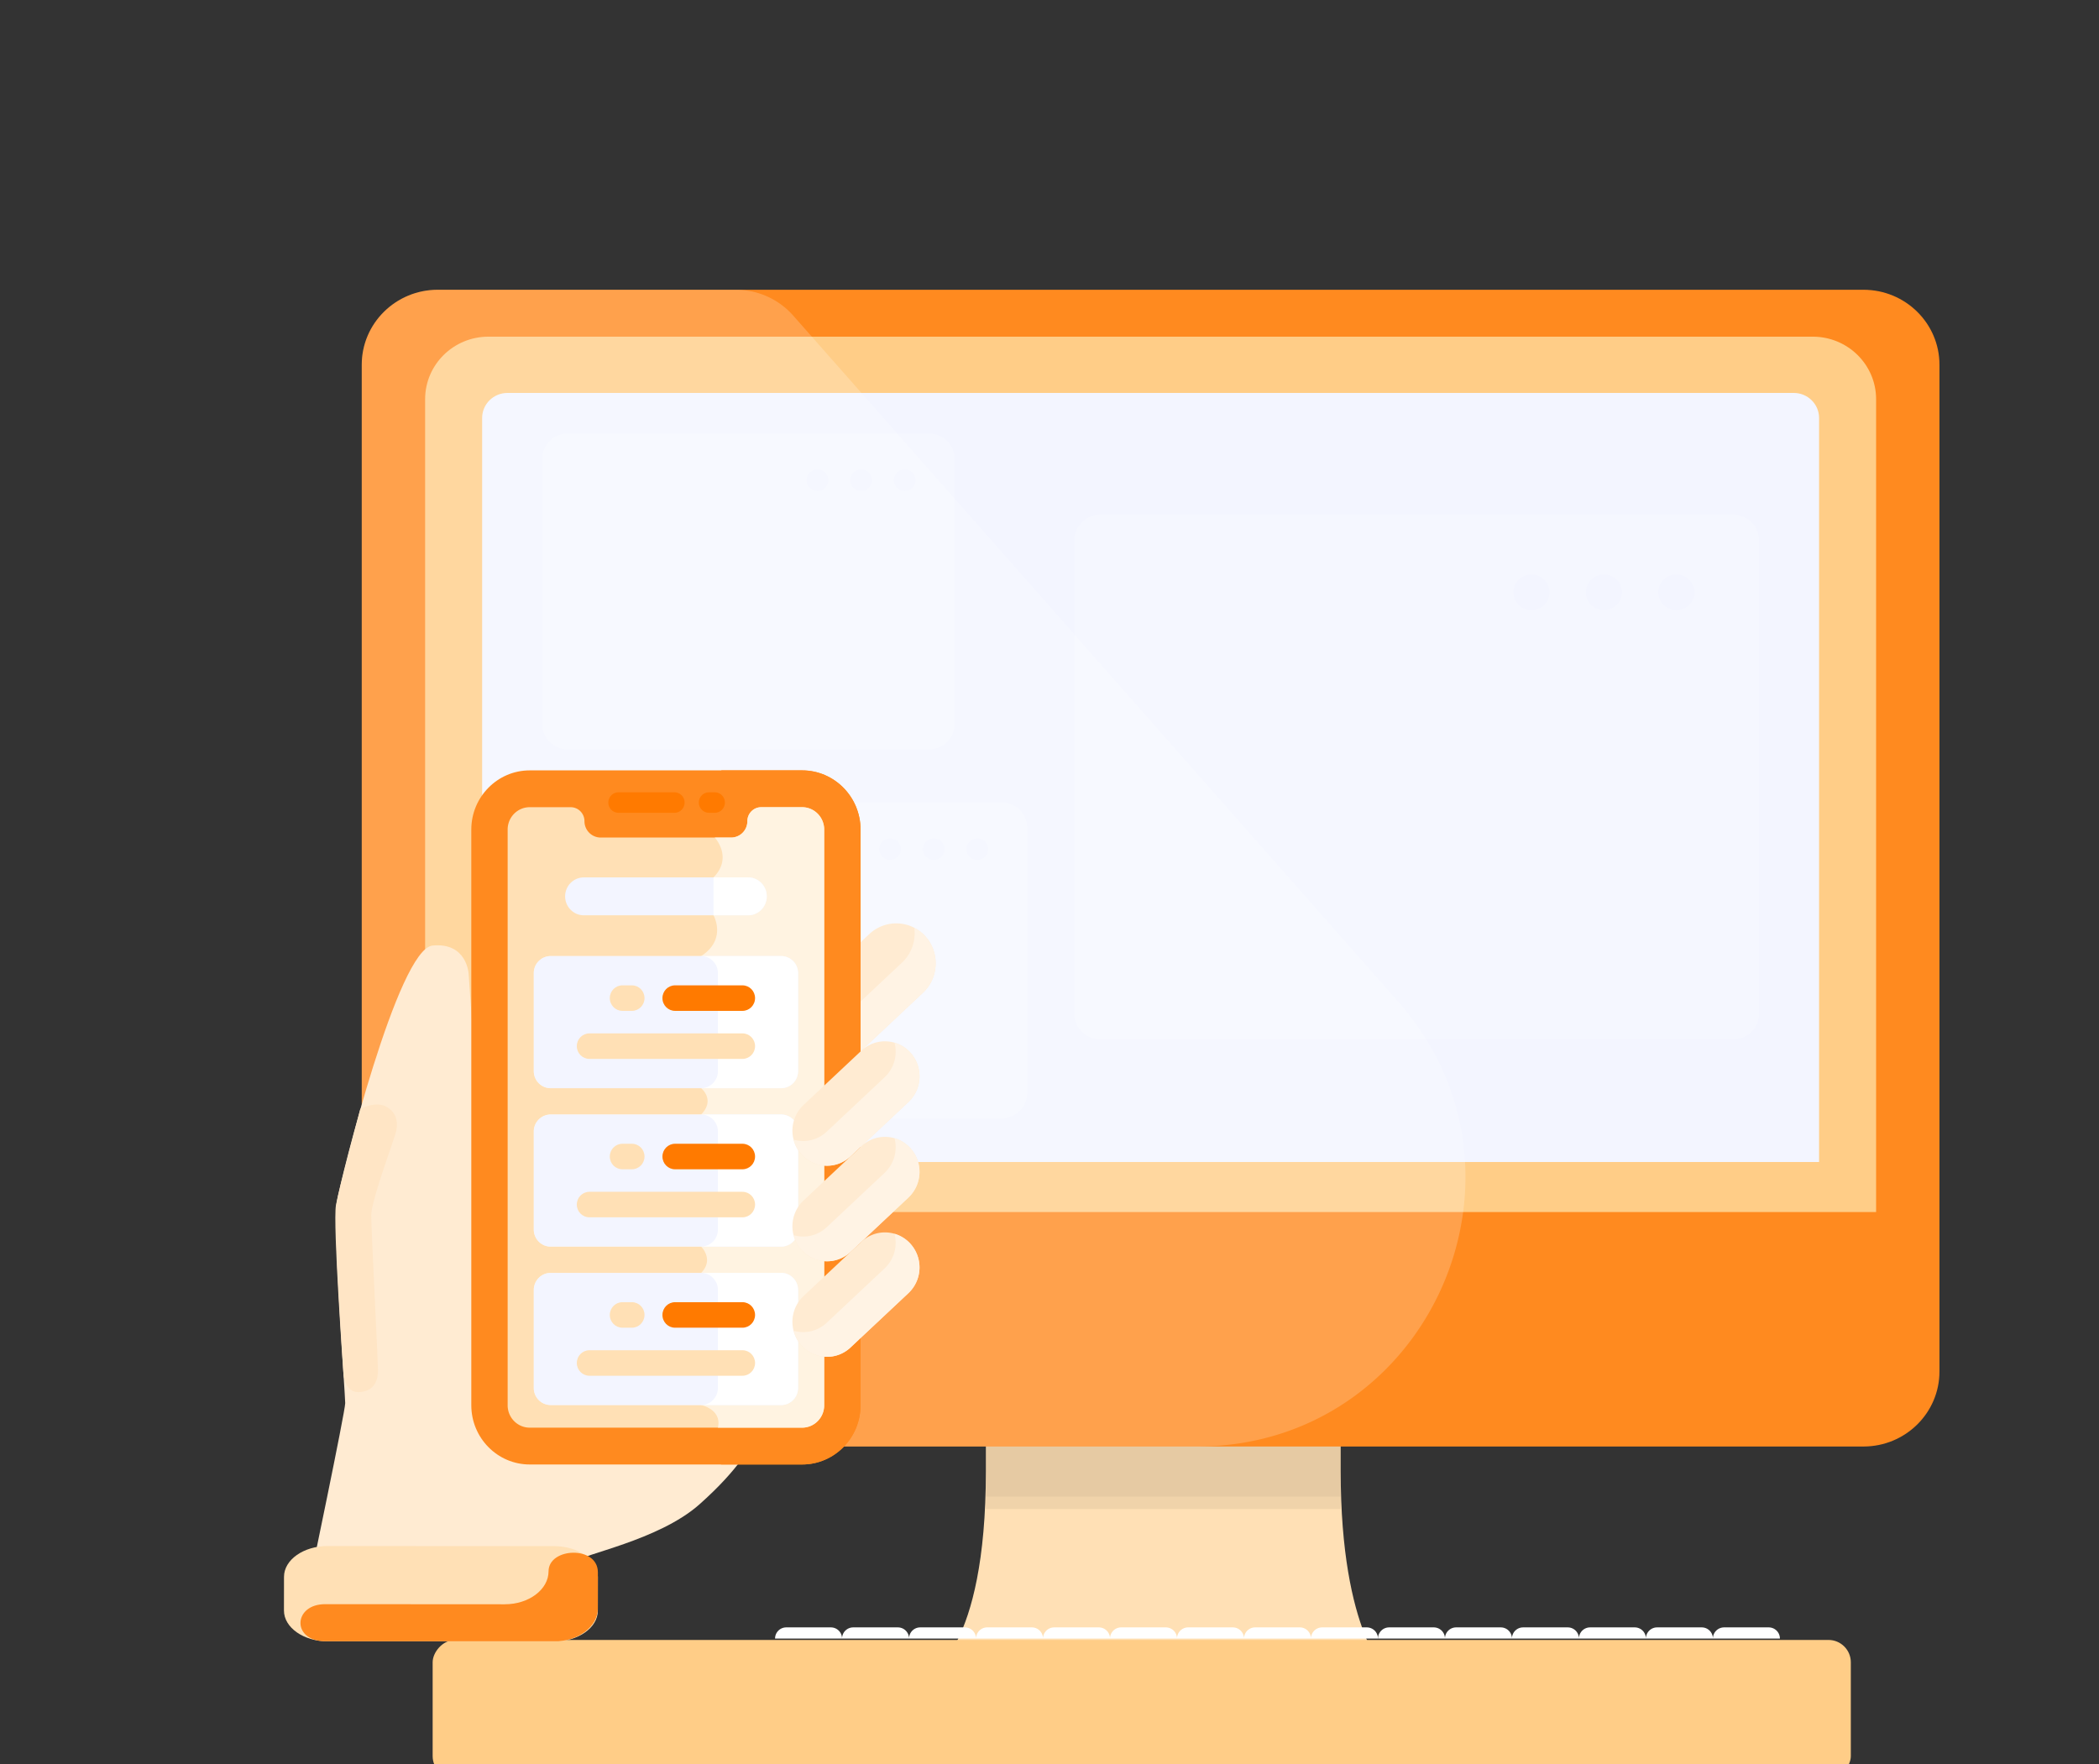
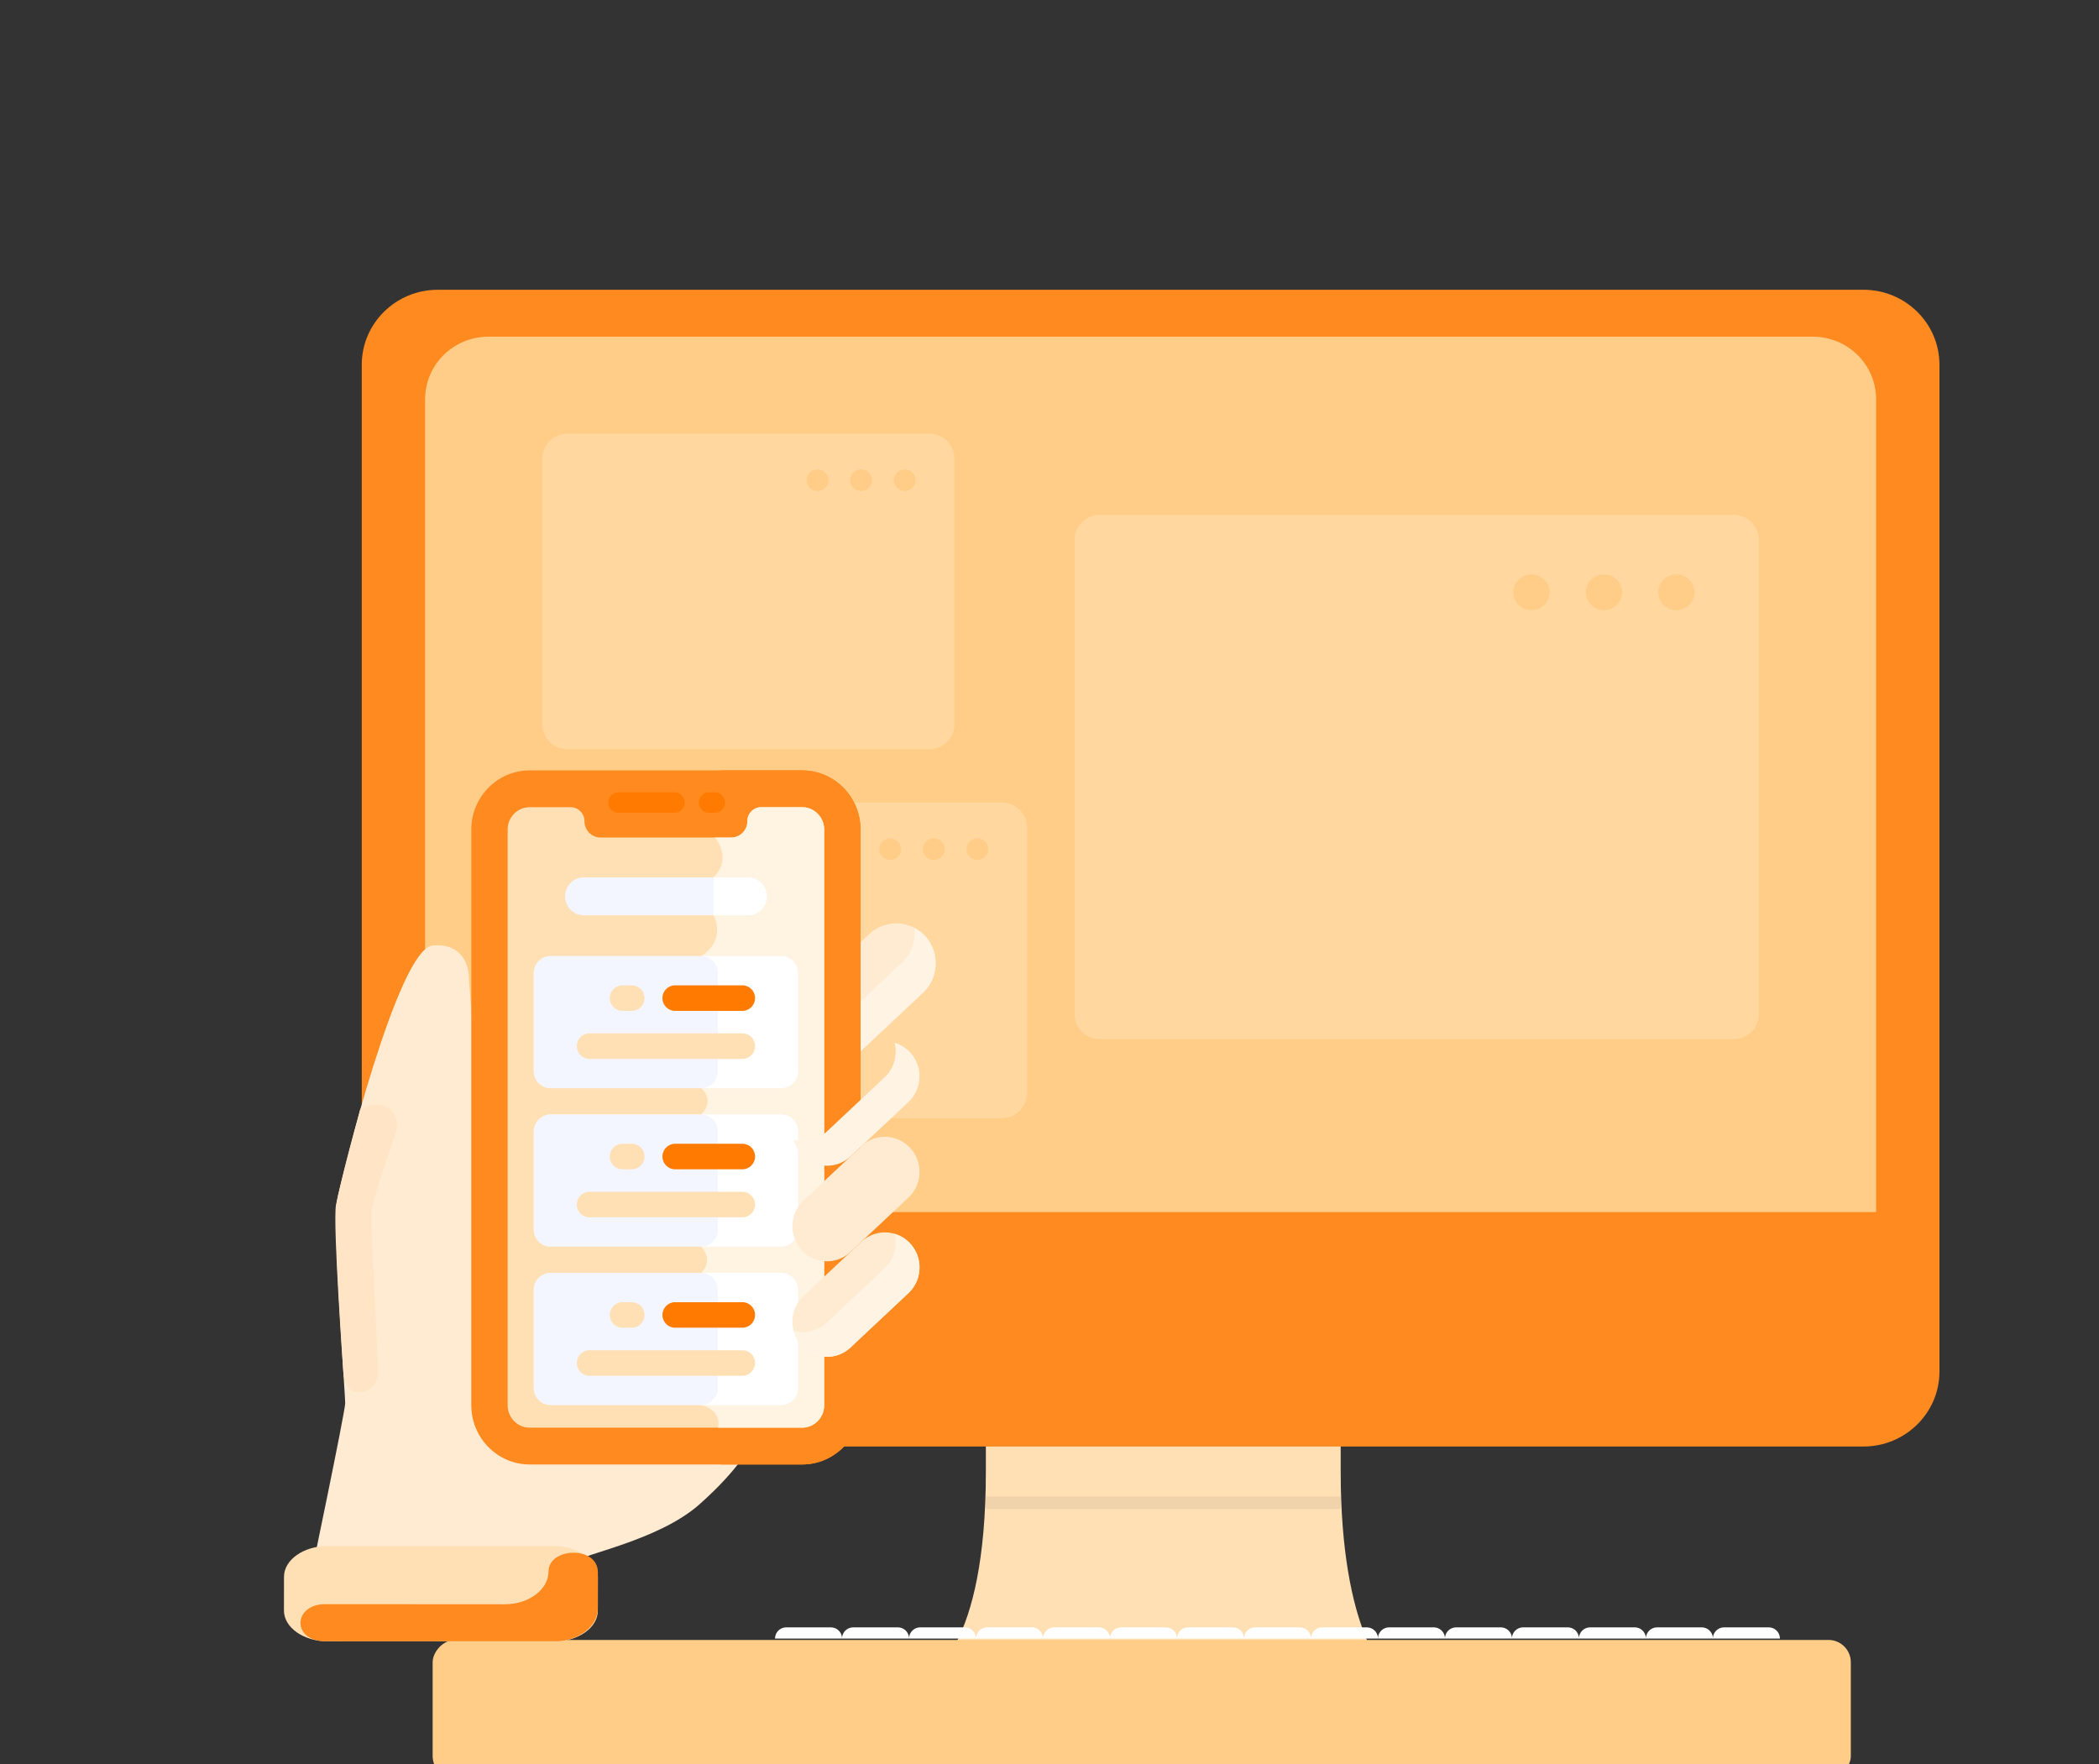
<svg xmlns="http://www.w3.org/2000/svg" width="188" height="158" fill="none">
  <rect width="100%" height="100%" fill="#333333" stroke="none" />
  <path d="M120.081 127.723h-31.78v4.06c0 16.101-5.108 18.201-5.108 18.201h41.145s-4.257-3.64-4.257-18.201v-4.06Z" fill="#FFE0B5" />
-   <path d="M120.081 129.279h-31.78v4.76h31.78v-4.76Z" fill="#000" fill-opacity=".1" />
  <path d="M120.081 134.039h-31.78v1.12h31.78v-1.12Z" fill="#000" fill-opacity=".06" />
  <path d="M173.711 32.673c0-3.711-3.049-6.72-6.81-6.72H39.211c-3.76 0-6.81 3.009-6.81 6.72v90.165c0 3.712 3.05 6.721 6.81 6.721h127.69c3.761 0 6.81-3.009 6.81-6.721V32.673Z" fill="#FF8A1F" />
  <path d="M168.036 111.638H38.076v11.48c0 1.237 1.017 2.24 2.27 2.24h125.42c1.254 0 2.27-1.003 2.27-2.24v-11.48Z" fill="#FF8A1F" />
  <path d="M168.036 35.754c0-3.093-2.541-5.6-5.675-5.6H43.751c-3.134 0-5.674 2.507-5.674 5.6v72.803h129.959V35.754Z" fill="#FFCD87" />
-   <path d="M162.928 37.434c0-1.237-1.016-2.24-2.27-2.24H45.454c-1.254 0-2.27 1.002-2.27 2.24v66.643h119.744V37.434Z" fill="#F3F5FF" />
  <path fill-rule="evenodd" clip-rule="evenodd" d="M155.267 46.114c1.254 0 2.27 1.003 2.27 2.24v42.484c0 1.237-1.016 2.24-2.27 2.24h-56.75c-1.254 0-2.27-1.003-2.27-2.24V48.354c0-1.237 1.015-2.24 2.27-2.24h56.75Zm-5.121 8.539a1.611 1.611 0 0 1-1.622-1.601c0-.884.726-1.601 1.622-1.601.896 0 1.622.717 1.622 1.601s-.726 1.601-1.622 1.601Zm-8.112-1.601c0 .884.726 1.601 1.622 1.601.896 0 1.623-.717 1.623-1.601s-.727-1.601-1.623-1.601-1.622.717-1.622 1.601Zm-4.867 1.601a1.612 1.612 0 0 1-1.623-1.601c0-.884.727-1.601 1.623-1.601s1.622.717 1.622 1.601-.726 1.601-1.622 1.601ZM83.215 38.834c1.254 0 2.27 1.003 2.27 2.24v23.801c0 1.237-1.016 2.24-2.27 2.24h-32.37c-1.253 0-2.27-1.003-2.27-2.24V41.074c0-1.237 1.017-2.24 2.27-2.24h32.37Zm-2.18 5.142a.97.97 0 0 1-.978-.964.97.97 0 0 1 .977-.964.97.97 0 0 1 .977.964.97.97 0 0 1-.977.964Zm-4.886-.964a.97.97 0 0 0 .977.964.97.97 0 0 0 .977-.964.97.97 0 0 0-.977-.964.97.97 0 0 0-.977.964Zm-2.931.964a.97.97 0 0 1-.977-.964.97.97 0 0 1 .977-.964.97.97 0 0 1 .977.964.97.97 0 0 1-.977.964ZM89.72 71.876c1.254 0 2.27 1.002 2.27 2.24v23.8c0 1.238-1.016 2.241-2.27 2.241H64.16c-1.253 0-2.27-1.003-2.27-2.24V74.116c0-1.237 1.017-2.24 2.27-2.24h25.56Zm-2.181 5.142a.97.97 0 0 1-.977-.965.97.97 0 0 1 .977-.964.97.97 0 0 1 .977.965.97.97 0 0 1-.977.964Zm-4.885-.965a.97.97 0 0 0 .977.965.97.97 0 0 0 .977-.965.97.97 0 0 0-.977-.964.97.97 0 0 0-.977.965Zm-2.931.965a.97.97 0 0 1-.977-.965.97.97 0 0 1 .977-.964.97.97 0 0 1 .977.965.97.97 0 0 1-.977.964Z" fill="#fff" fill-opacity=".2" />
-   <path d="M71.042 28.262a6.85 6.85 0 0 0-5.138-2.309H39.212c-3.762 0-6.81 3.009-6.81 6.72v90.165c0 3.712 3.048 6.721 6.81 6.721h67.997c20.664 0 31.668-24.377 18.001-39.875L71.042 28.262Z" fill="#fff" fill-opacity=".2" />
  <rect width="127.02" height="12.403" rx="2" transform="matrix(-1 0 0 1 165.771 146.884)" fill="#FFCD87" />
  <path d="M159.42 146.76a1 1 0 0 0-1-1h-4a1 1 0 0 0-1 1h6ZM153.42 146.76a1 1 0 0 0-1-1h-4a1 1 0 0 0-1 1h6ZM147.42 146.76a1 1 0 0 0-1-1h-4a1 1 0 0 0-1 1h6ZM141.42 146.76a1 1 0 0 0-1-1h-4a1 1 0 0 0-1 1h6ZM135.42 146.76a1 1 0 0 0-1-1h-4a1 1 0 0 0-1 1h6ZM129.42 146.76a1 1 0 0 0-1-1h-4a1 1 0 0 0-1 1h6Z" fill="#fff" />
  <path d="M123.42 146.76a1 1 0 0 0-1-1h-4a1 1 0 0 0-1 1h6ZM117.42 146.76a1 1 0 0 0-1-1h-4a1 1 0 0 0-1 1h6ZM111.42 146.76a1 1 0 0 0-1-1h-4a1 1 0 0 0-1 1h6ZM105.42 146.76a1 1 0 0 0-1-1h-4a1 1 0 0 0-1 1h6ZM99.42 146.76a1 1 0 0 0-1-1h-4a1 1 0 0 0-1 1h6ZM93.42 146.76a1 1 0 0 0-1-1h-4a1 1 0 0 0-1 1h6ZM87.42 146.76a1 1 0 0 0-1-1h-4a1 1 0 0 0-1 1h6ZM81.42 146.76a1 1 0 0 0-1-1h-4a1 1 0 0 0-1 1h6ZM75.42 146.76a1 1 0 0 0-1-1h-4a1 1 0 0 0-1 1h6Z" fill="#fff" />
  <g clip-path="url(#a)">
    <path d="M38.74 84.691c3.082-.305 3.233 2.514 3.233 2.514l2.33 33.515 22.935 8.684s-.902 2.057-4.587 5.332c-3.684 3.275-10.677 4.494-10.978 5.103-.3.61-.752 2.057-.752 2.057H27.686s3.233-15.463 3.233-16.225c0-.761-1.128-15.919-.752-18.052.376-2.133 5.49-22.623 8.572-22.928Z" fill="#FFEBD2" />
    <path d="M32.273 99.316s-1.88 7.008-2.18 8.608c-.301 1.599.676 15.234.676 15.234s.15 1.676 1.504 1.524c1.354-.153 1.58-1.143 1.58-1.981 0-.838-.602-12.492-.602-13.863 0-1.371 2.18-7.084 2.256-7.617.075-.534.15-1.448-.828-2.057-.977-.61-2.406.152-2.406.152Z" fill="#FFE5C5" />
    <path d="m76.945 84.521.925-.868a3.513 3.513 0 0 1 4.995.193c1.321 1.444 1.236 3.722-.19 5.06l-5.73 5.378v-9.763Z" fill="#FFEBD2" />
    <path d="M80.795 86.214a3.608 3.608 0 0 0 1.093-3.113c.357.185.69.43.977.745 1.321 1.444 1.236 3.721-.19 5.06l-5.73 5.378v-4.456l3.85-3.614Z" fill="#FFF3E4" />
    <path d="M47.445 131.168h24.399c2.885 0 5.232-2.378 5.232-5.301V74.3c0-2.922-2.347-5.3-5.232-5.3H47.445c-2.885 0-5.232 2.378-5.232 5.3v51.567c0 2.923 2.347 5.301 5.232 5.301Z" fill="#FF8A1F" />
    <path d="M71.844 69c2.885 0 5.232 2.378 5.232 5.3v51.567c0 2.923-2.347 5.301-5.232 5.301H64.57c1.615-1.668-.268-3.298-.268-3.298 2.657-.706 2.431-3.535 2.431-3.535v-45.93c0-2.705-2.712-3.388-2.712-3.388 1.069-1.082 0-2.219 0-2.219v-1.832c.986-.632.792-1.493.577-1.966h7.246Z" fill="#FF8A1F" />
    <path d="M63.499 72.798h.523c.499 0 .904-.41.904-.916a.91.91 0 0 0-.904-.916h-.523a.91.91 0 0 0-.904.916.91.91 0 0 0 .904.916ZM55.392 72.798h5.02c.5 0 .904-.41.904-.916a.91.91 0 0 0-.904-.916h-5.02a.91.91 0 0 0-.905.916.91.91 0 0 0 .905.916Z" fill="#FF7A00" />
    <path d="M47.445 72.298h3.667c.683 0 1.237.561 1.237 1.254a1.46 1.46 0 0 0 1.447 1.465h11.696a1.46 1.46 0 0 0 1.446-1.465c0-.693.555-1.254 1.238-1.254h3.667c1.092 0 1.977.897 1.977 2.003v51.566c0 1.106-.885 2.003-1.977 2.003H47.445c-1.092 0-1.977-.897-1.977-2.003V74.301c0-1.106.885-2.003 1.977-2.003Z" fill="#FFE0B5" />
    <path d="M64.301 127.87c.376-1.643-1.505-2.027-1.505-2.027s-1.197-10.62 0-11.832c1.196-1.213 0-2.357 0-2.357s-1.308-10.508 0-11.832c1.307-1.325 0-2.358 0-2.358V85.632c2.342-1.498 1.11-3.653 1.11-3.653v-3.393c1.77-1.793.116-3.568.115-3.569h1.47a1.46 1.46 0 0 0 1.448-1.465c0-.693.554-1.254 1.237-1.254h3.667c1.092 0 1.977.896 1.977 2.003v51.567c0 1.106-.885 2.002-1.977 2.002h-7.542Z" fill="#FFF3E1" />
    <path d="M67 81.98H52.29c-.925 0-1.675-.76-1.675-1.697 0-.938.75-1.697 1.675-1.697H67c.926 0 1.676.76 1.676 1.697s-.75 1.696-1.675 1.696Z" fill="#F3F5FF" />
    <path d="M67 78.586h-3.093v3.393h3.094c.925 0 1.675-.76 1.675-1.696 0-.938-.75-1.697-1.675-1.697Z" fill="#fff" />
    <path d="M49.315 97.464h20.657a1.52 1.52 0 0 0 1.507-1.526v-8.78a1.52 1.52 0 0 0-1.507-1.526H49.315a1.52 1.52 0 0 0-1.506 1.526v8.78c0 .84.678 1.526 1.506 1.526ZM49.315 111.653h20.657a1.52 1.52 0 0 0 1.507-1.526v-8.78a1.52 1.52 0 0 0-1.507-1.526H49.315a1.52 1.52 0 0 0-1.506 1.526v8.78c0 .84.678 1.526 1.506 1.526ZM49.315 125.843h20.657c.829 0 1.507-.687 1.507-1.526v-8.78c0-.839-.678-1.526-1.507-1.526H49.315c-.828 0-1.506.687-1.506 1.526v8.78c0 .839.678 1.526 1.506 1.526Z" fill="#FFF3E1" />
    <path d="M49.315 97.464h20.657a1.52 1.52 0 0 0 1.507-1.526v-8.78a1.52 1.52 0 0 0-1.507-1.526H49.315a1.52 1.52 0 0 0-1.506 1.526v8.78c0 .84.678 1.526 1.506 1.526ZM49.315 111.653h20.657a1.52 1.52 0 0 0 1.507-1.526v-8.78a1.52 1.52 0 0 0-1.507-1.526H49.315a1.52 1.52 0 0 0-1.506 1.526v8.78c0 .84.678 1.526 1.506 1.526ZM49.315 125.843h20.657c.829 0 1.507-.687 1.507-1.526v-8.78c0-.839-.678-1.526-1.507-1.526H49.315c-.828 0-1.506.687-1.506 1.526v8.78c0 .839.678 1.526 1.506 1.526Z" fill="#F3F5FF" />
    <path d="M64.302 95.938v-8.78c0-.84-.678-1.526-1.507-1.526h7.177a1.52 1.52 0 0 1 1.507 1.526v8.78a1.52 1.52 0 0 1-1.507 1.526h-7.177c.829 0 1.507-.687 1.507-1.526ZM64.302 110.127v-8.78a1.52 1.52 0 0 0-1.507-1.526h7.177a1.52 1.52 0 0 1 1.507 1.526v8.78a1.52 1.52 0 0 1-1.507 1.526h-7.177a1.52 1.52 0 0 0 1.507-1.526ZM64.302 124.317v-8.78c0-.839-.678-1.526-1.507-1.526h7.177c.829 0 1.507.687 1.507 1.526v8.78c0 .839-.678 1.526-1.507 1.526h-7.177c.829 0 1.507-.687 1.507-1.526Z" fill="#fff" />
    <path d="M60.46 90.54H66.5c.623 0 1.128-.512 1.128-1.144 0-.63-.505-1.142-1.128-1.142H60.46c-.623 0-1.128.511-1.128 1.142 0 .632.505 1.143 1.128 1.143Z" fill="#FF7A00" />
    <path d="M52.79 94.842h13.711c.623 0 1.128-.512 1.128-1.143 0-.63-.505-1.142-1.128-1.142H52.79c-.623 0-1.128.511-1.128 1.142 0 .631.505 1.143 1.128 1.143ZM55.746 90.54h.853c.623 0 1.128-.512 1.128-1.144 0-.63-.505-1.142-1.128-1.142h-.853c-.623 0-1.128.511-1.128 1.142 0 .632.505 1.143 1.128 1.143Z" fill="#FFE0B5" />
    <path d="M60.46 104.729H66.5c.623 0 1.128-.512 1.128-1.143s-.505-1.143-1.128-1.143H60.46c-.623 0-1.128.512-1.128 1.143s.505 1.143 1.128 1.143Z" fill="#FF7A00" />
    <path d="M52.79 109.031h13.711c.623 0 1.128-.511 1.128-1.142 0-.631-.505-1.143-1.128-1.143H52.79c-.623 0-1.128.512-1.128 1.143s.505 1.142 1.128 1.142ZM55.746 104.729h.853c.623 0 1.128-.512 1.128-1.143s-.505-1.143-1.128-1.143h-.853c-.623 0-1.128.512-1.128 1.143s.505 1.143 1.128 1.143Z" fill="#FFE0B5" />
    <path d="M60.46 118.918H66.5c.623 0 1.128-.512 1.128-1.143s-.505-1.142-1.128-1.142H60.46c-.623 0-1.128.511-1.128 1.142 0 .632.505 1.143 1.128 1.143Z" fill="#FF7A00" />
    <path d="M52.79 123.221h13.711c.623 0 1.128-.512 1.128-1.143s-.505-1.142-1.128-1.142H52.79c-.623 0-1.128.511-1.128 1.142 0 .631.505 1.143 1.128 1.143ZM55.746 118.918h.853c.623 0 1.128-.512 1.128-1.143s-.505-1.142-1.128-1.142h-.853c-.623 0-1.128.511-1.128 1.142 0 .632.505 1.143 1.128 1.143Z" fill="#FFE0B5" />
-     <path d="M71.8 103.406a3.069 3.069 0 0 0 4.377.169l5.188-4.87a3.166 3.166 0 0 0 .167-4.433 3.07 3.07 0 0 0-4.377-.17l-5.188 4.87a3.166 3.166 0 0 0-.167 4.434Z" fill="#FFEBD2" />
    <path d="m74.043 101.361 5.188-4.87a3.163 3.163 0 0 0 .89-3.097 3.07 3.07 0 0 1 1.411.878 3.166 3.166 0 0 1-.167 4.433l-5.188 4.87a3.069 3.069 0 0 1-4.377-.169 3.133 3.133 0 0 1-.723-1.335 3.065 3.065 0 0 0 2.966-.71Z" fill="#FFF3E4" />
    <path d="M71.8 120.521a3.069 3.069 0 0 0 4.377.169l5.188-4.869a3.166 3.166 0 0 0 .167-4.434 3.069 3.069 0 0 0-4.377-.169l-5.188 4.869a3.166 3.166 0 0 0-.167 4.434Z" fill="#FFEBD2" />
    <path d="m74.043 118.477 5.188-4.87a3.162 3.162 0 0 0 .89-3.098 3.072 3.072 0 0 1 1.411.878 3.166 3.166 0 0 1-.167 4.434l-5.188 4.869a3.069 3.069 0 0 1-4.377-.169 3.133 3.133 0 0 1-.723-1.335 3.065 3.065 0 0 0 2.966-.709Z" fill="#FFF3E4" />
    <path d="M71.8 111.964a3.07 3.07 0 0 0 4.377.169l5.188-4.87a3.166 3.166 0 0 0 .167-4.434 3.07 3.07 0 0 0-4.377-.169l-5.188 4.87a3.166 3.166 0 0 0-.167 4.434Z" fill="#FFEBD2" />
-     <path d="m74.043 109.919 5.188-4.869a3.164 3.164 0 0 0 .89-3.099 3.071 3.071 0 0 1 1.411.878 3.166 3.166 0 0 1-.167 4.434l-5.188 4.87a3.07 3.07 0 0 1-4.377-.169 3.137 3.137 0 0 1-.723-1.336 3.062 3.062 0 0 0 2.966-.709Z" fill="#FFF3E4" />
    <path d="M29.351 138.471c-2.16-.002-3.912 1.233-3.914 2.757l-.004 3.018c-.002 1.523 1.748 2.76 3.908 2.761l20.29.012c2.16.001 3.913-1.233 3.915-2.757l.004-3.018c.002-1.523-1.748-2.76-3.908-2.761l-20.29-.012Z" fill="#FFE0B5" />
    <path d="M49.132 140.736c-.002 1.632-1.762 2.955-3.93 2.954l-16.079-.01c-2.787-.002-3.019 3.12-.243 3.313.28.02 20.86.025 20.735.025 2.17.001 3.93-1.321 3.931-2.954l.004-3.233c.003-2.419-4.415-2.24-4.418-.095Z" fill="#FF8A1F" />
  </g>
  <defs>
    <clipPath id="a">
      <path fill="#fff" transform="matrix(-1 0 0 1 91 69)" d="M0 0h77v78H0z" />
    </clipPath>
  </defs>
</svg>